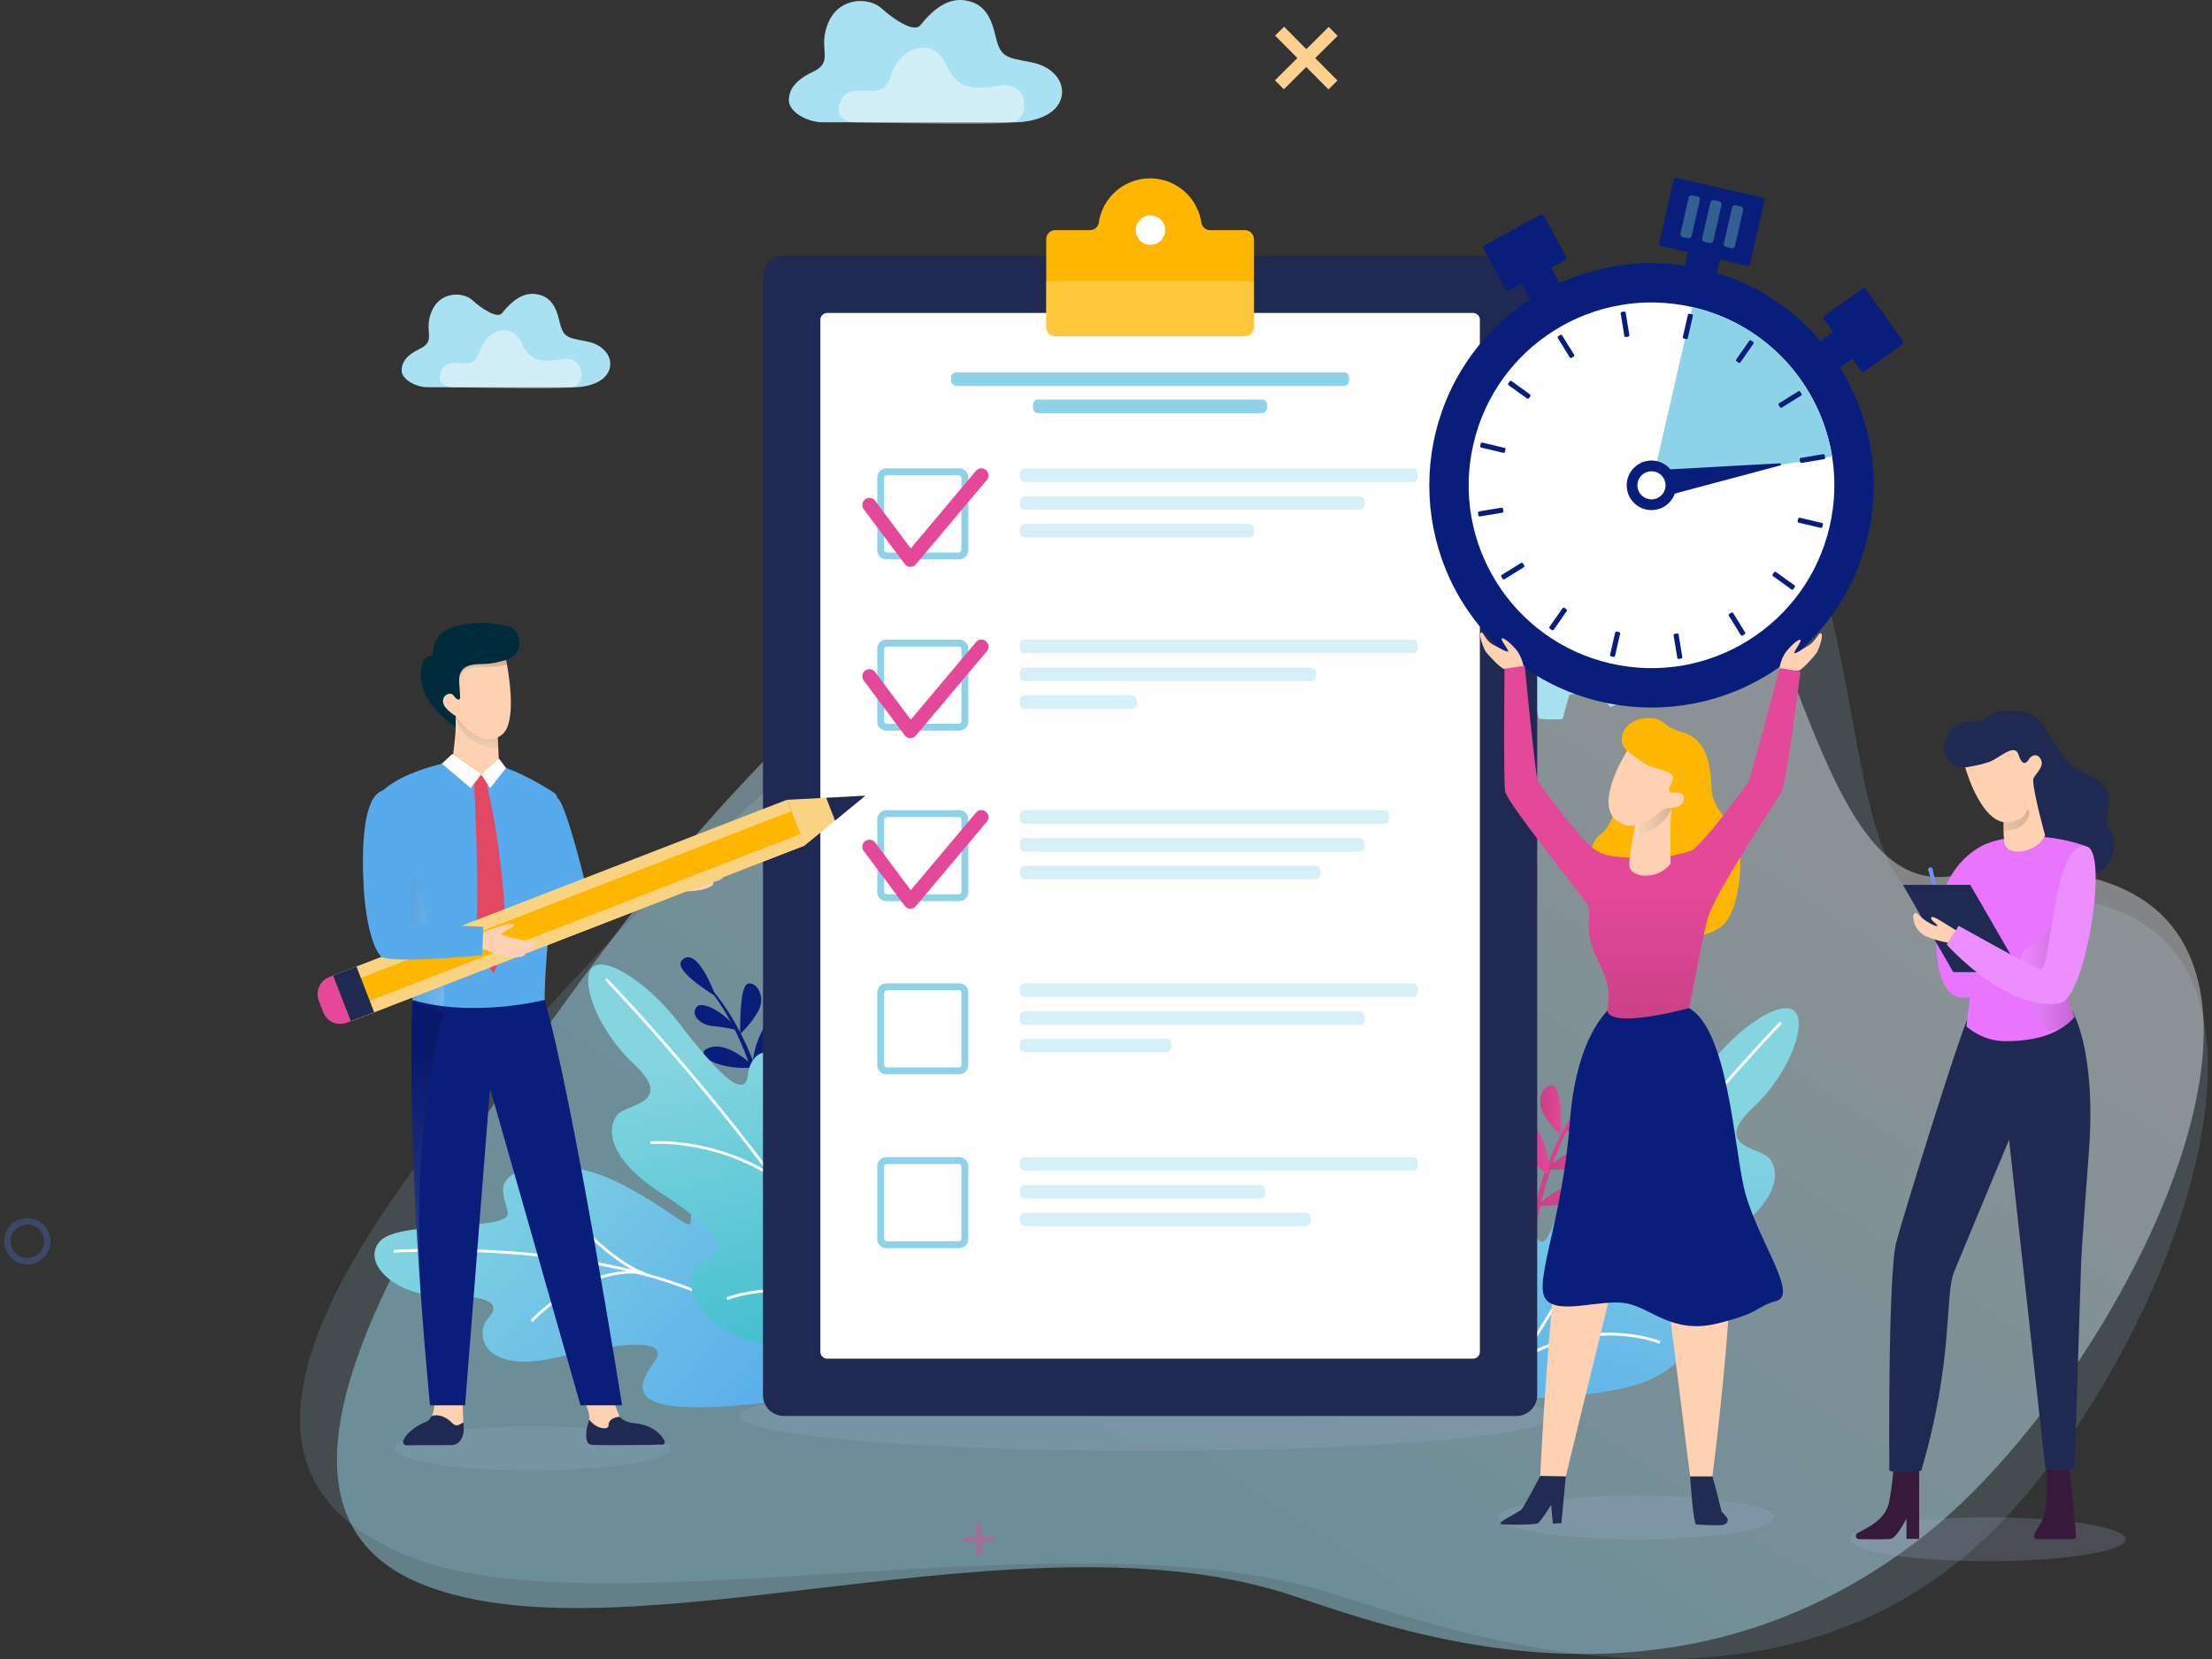
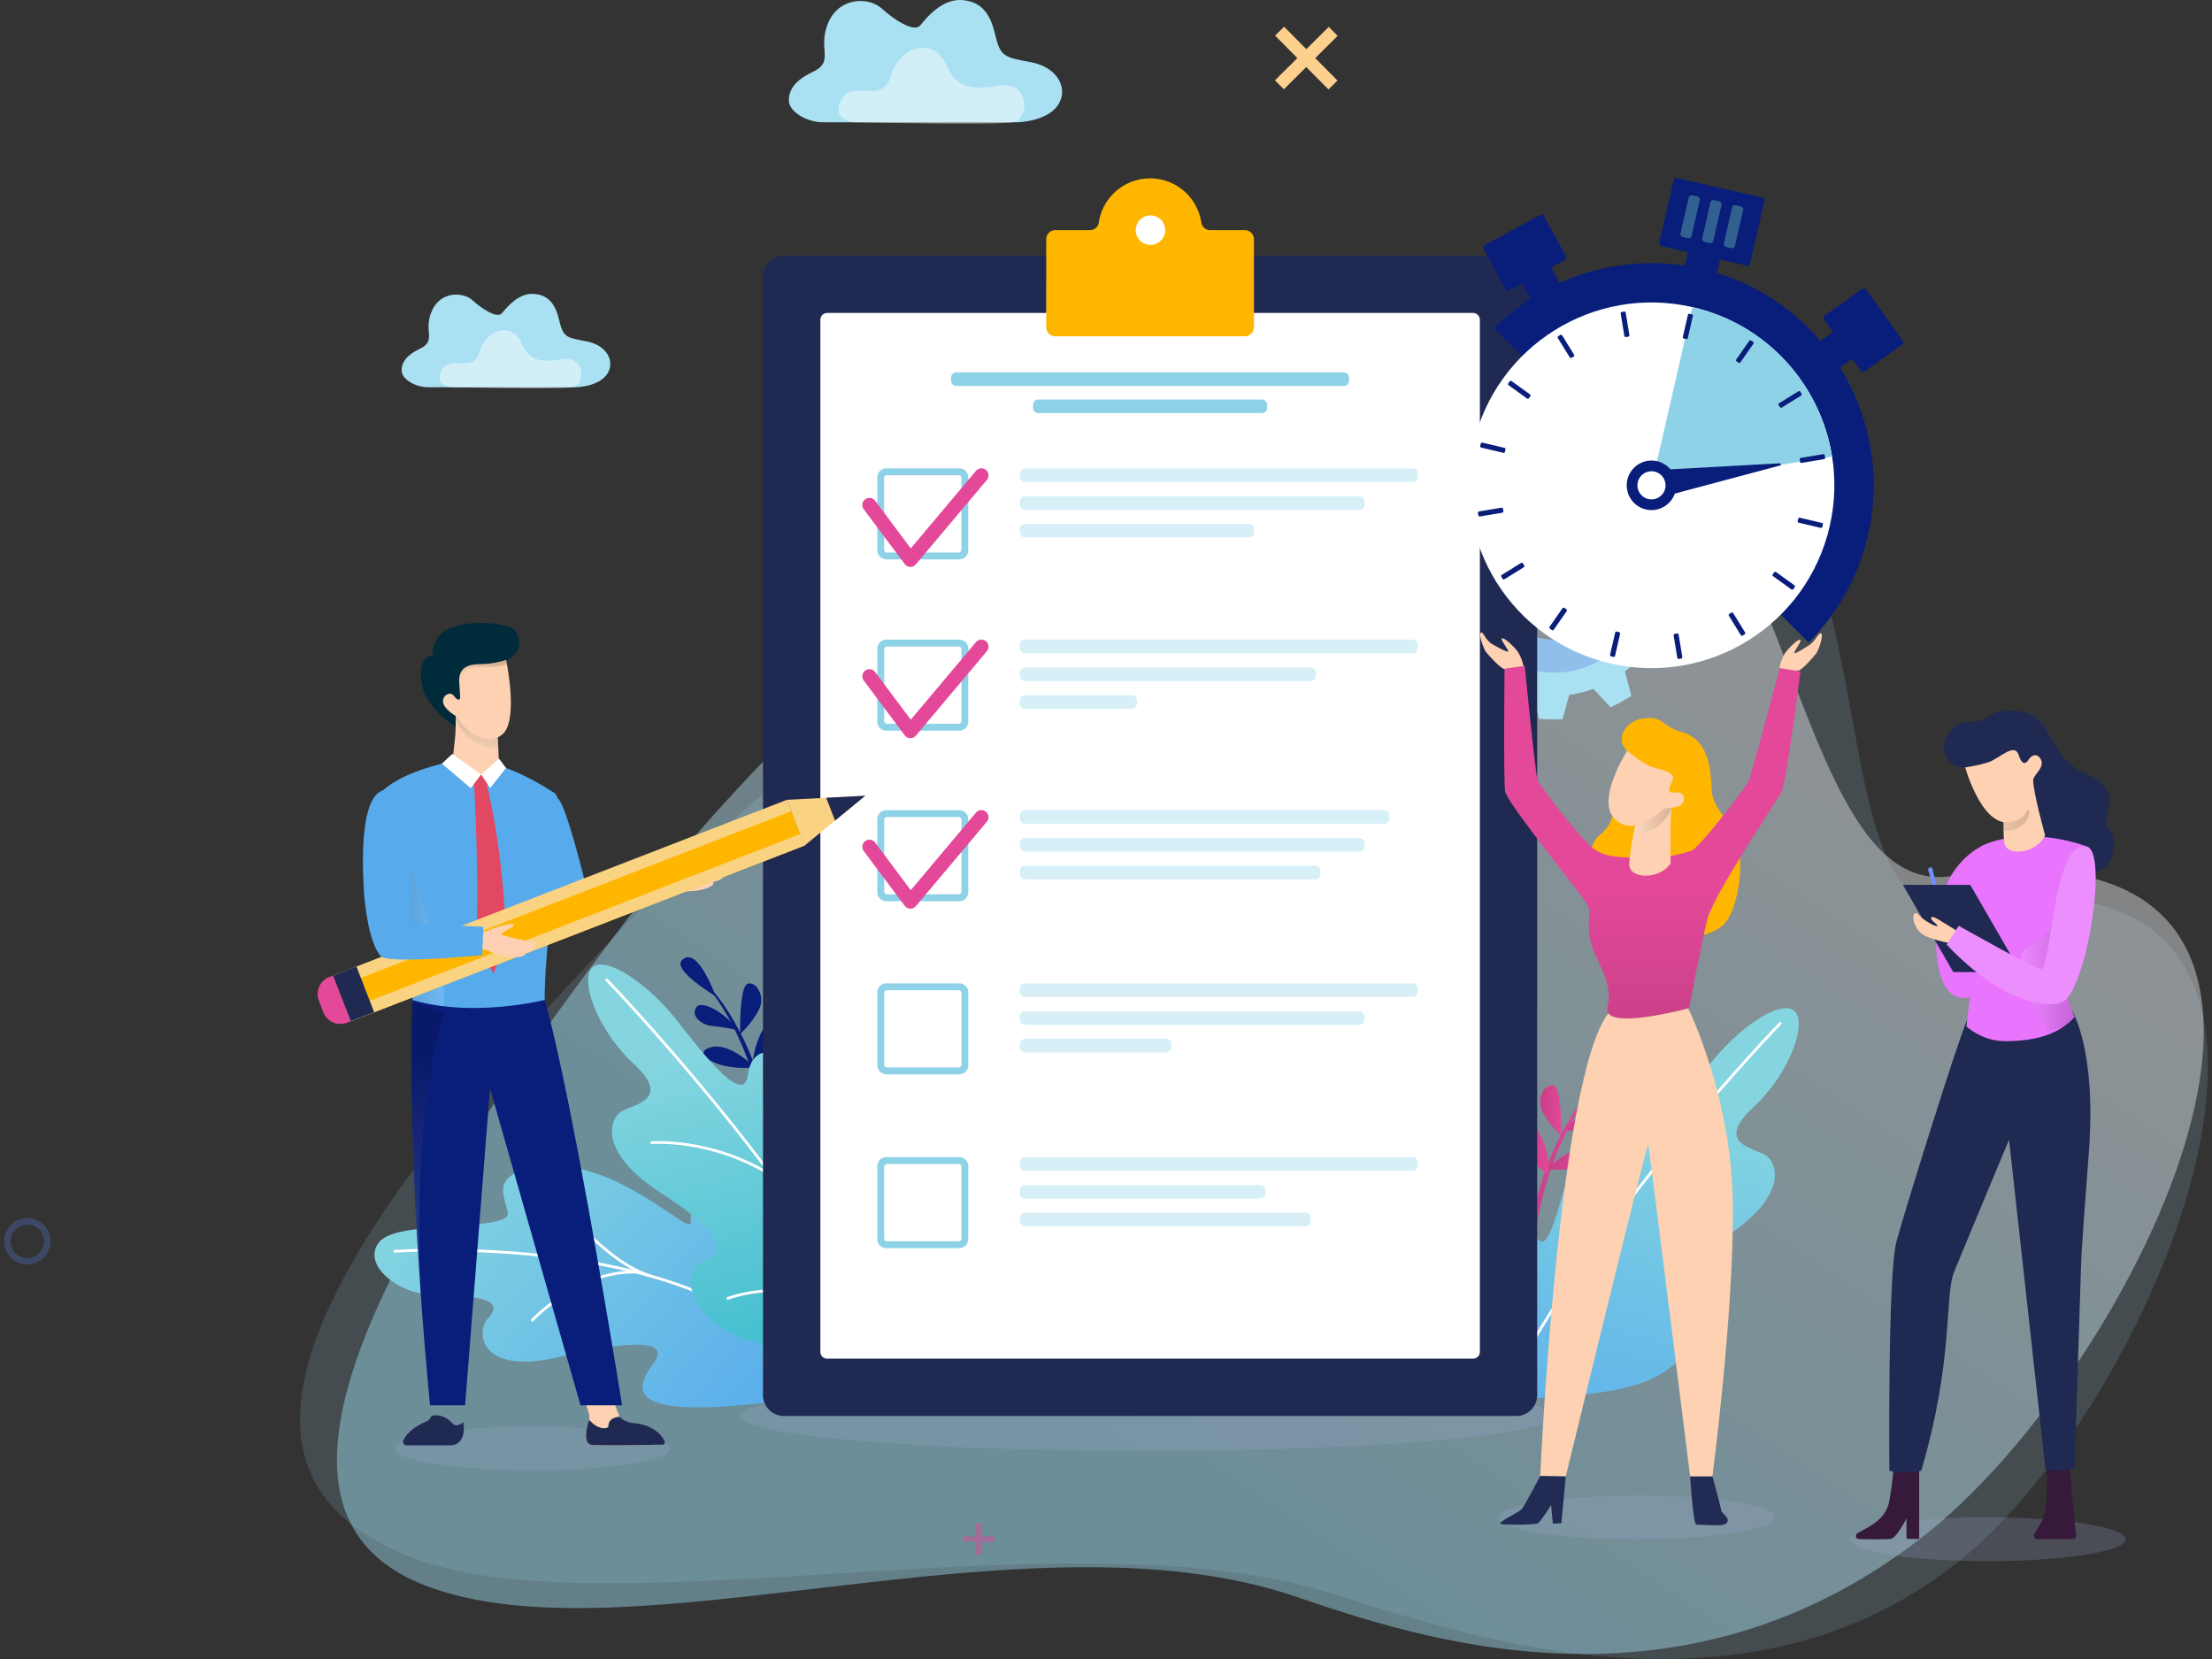
<svg xmlns="http://www.w3.org/2000/svg" width="200" height="150" fill="none">
  <rect width="100%" height="100%" fill="#333333" stroke="none" />
  <g clip-path="url(#clip0_564_3409)">
    <path opacity=".15" d="M59.213 80.902c-28.261 28.784-43.696 51.924-21.556 60.073 17.382 6.4 58.865-4.059 81.983 2.868 10.45 3.129 38.194 13.885 58.483-3.519 18.05-15.483 37.991-65.614-.703-58.47-15.541 2.873-2.891-45.807-32.276-48.228-20.83-1.717-62.162 23.07-85.927 47.276h-.004z" fill="#A9E1F2" />
    <path opacity=".42" d="M189.91 119.99c-4.581 7.516-10.264 14.328-15.642 18.621-22.233 17.736-46.21 9.446-57.2 5.719-24.318-8.237-60.347 6.166-78.703-1.009-11.158-4.369-9.972-16.081.27-33.865 4.427-7.688 10.54-16.51 18.082-26.367 21.936-28.664 59.231-54.836 74.696-54.88 31.373-.09 28.377 53.472 45.01 51.007 30.143-4.466 25.739 20.675 13.487 40.774z" fill="url(#paint0_linear_564_3409)" />
    <path d="M61.648 86.83c-.868.911 3.062 3.244 3.062 3.244s-1.673-4.71-3.062-3.245zm1.337 4.208c.411-.548 2.39.297 3.74 2.107 0 0-1.439-.318-2.328-.38-.89-.062-2.04-.89-1.412-1.727z" fill="#091D7B" />
    <path d="M69.549 104.485c-.934-9.729-5.161-14.73-5.21-14.779l.12-.11c.044.048 4.647 4.988 5.585 14.774l-.495.12v-.005z" fill="#091D7B" />
    <path d="M67.627 88.936c-.81.19-.703 4.563-.703 4.563s1.203-1.137 1.73-2.28c.527-1.141-.239-2.469-1.022-2.283h-.005zm.593 7.56s-2.275-2.377-4.059-1.775c-1.783.602 1.01 2.165 4.06 1.775zm.855 3.315s-3.072-3.01-4.488-1.483c-1.417 1.528 4.488 1.483 4.488 1.483zm.491 1.7s2.93-2.302 2.054-4.373c-.877-2.076-2.656 2.514-2.054 4.373z" fill="#091D7B" />
    <path d="M68.128 96.987s3.067-2.11 2.324-4.236c-.744-2.124-2.806 2.346-2.324 4.236z" fill="#091D7B" />
    <path d="M74.196 119.176c-1.669-4.147-3.909-10.118-7.436-11.269-3.528-1.151-4.37 1.301-4.294 2.452.075 1.151-1.611-.841-5.98-3.143-4.368-2.301-7.896-2.04-9.273-1.456-2.372 1.005-1.761 1.992-1.3 3.833.46 1.841-9.814.629-11.575 2.651-1.762 2.023 1.61 5.011 5.75 4.936 4.138-.076 5.289.69 4.063 1.991-1.227 1.302-.691 5.215 6.36 3.528 7.05-1.686 9.963-1.394 8.662.416-1.301 1.811-2.377 3.878 2.913 4.108 5.289.23 11.65-1.456 12.8 0 1.151 1.456.96-3.957-.69-8.047z" fill="url(#paint1_linear_564_3409)" />
    <path d="M74.77 127.271c-3.487-8.431-13.942-11.791-22.095-13.128-8.857-1.447-16.992-.885-17.076-.881l-.018-.247c.08-.005 8.242-.571 17.13.88 8.219 1.346 18.758 4.736 22.294 13.279l-.23.097h-.004z" fill="#fff" />
    <path d="M48.152 119.525l-.186-.168c.044-.048 4.298-4.661 9.605-4.457l-.01.252c-5.191-.212-9.365 4.329-9.41 4.373zm10.472-4.085c-4.36-1.465-8.48-7.219-8.524-7.277l.203-.146c.04.058 4.117 5.746 8.401 7.184l-.08.239zm10.734 4.993c-3.532-4.586-2.63-8.715-2.62-8.76l.243.058c-.009.04-.88 4.059 2.572 8.551l-.2.151h.005z" fill="#fff" />
    <path d="M66.148 120.566c-4.107-2.147-4.71-5.914-2.235-6.724 1.744-.571 1.655-2.235-4.108-5.949-5.763-3.713-4.718-6.749-3.603-7.405 1.116-.655 4.573-1.066 1.111-4.284-3.461-3.218-4.961-7.839-3.687-8.79 1.275-.957 5.033 1.566 7.666 4.961 2.634 3.395 6.011 7.551 6.326 4.834.314-2.718 2.916-2.97 4.736.509 1.819 3.479 3.08 11.875 4.337 10.463 1.173-1.319 3.138-1.691 3.798 3.298.553 4.174-.496 11.025-.496 11.025s-9.746.213-13.85-1.934l.005-.004z" fill="url(#paint2_linear_564_3409)" />
    <path d="M79.887 122.557C72.052 106.57 54.87 88.79 54.697 88.613l.182-.173c.172.177 17.381 17.988 25.234 34.011l-.226.111v-.005z" fill="#fff" />
    <path d="M69.702 106.38c-5.453-3.4-10.808-2.948-10.861-2.939l-.023-.248c.053-.005 5.493-.465 11.017 2.979l-.133.212v-.004zm8.273 12.517c-6.476-3.687-12.15-1.377-12.208-1.354l-.097-.231c.058-.022 5.843-2.385 12.424 1.368l-.124.217h.005z" fill="#fff" />
    <path d="M70.162 107.013c-1.195-1.642-.287-7.733-.252-7.99l.248.04c-.009.062-.93 6.246.203 7.804l-.203.146h.004z" fill="#fff" />
    <path d="M146.431 96.04c.868.912-3.063 3.244-3.063 3.244s1.673-4.709 3.063-3.244z" fill="url(#paint3_linear_564_3409)" />
    <path d="M145.09 100.249c-.412-.548-2.39.297-3.74 2.107 0 0 1.438-.318 2.328-.38.889-.062 2.04-.89 1.412-1.727z" fill="url(#paint4_linear_564_3409)" />
    <path d="M138.53 113.696c.934-9.729 5.161-14.73 5.21-14.779l-.12-.11c-.044.048-4.647 4.988-5.586 14.774l.496.12v-.005z" fill="url(#paint5_linear_564_3409)" />
    <path d="M140.451 98.147c.81.19.703 4.563.703 4.563s-1.203-1.137-1.73-2.279c-.527-1.142.239-2.47 1.022-2.284h.005z" fill="url(#paint6_linear_564_3409)" />
    <path d="M139.857 105.707s2.275-2.377 4.059-1.775c1.784.602-1.009 2.165-4.059 1.775z" fill="url(#paint7_linear_564_3409)" />
-     <path d="M139.004 109.022s3.072-3.01 4.488-1.483c1.416 1.527-4.488 1.483-4.488 1.483z" fill="url(#paint8_linear_564_3409)" />
    <path d="M138.512 110.717s-2.93-2.301-2.053-4.373c.876-2.076 2.655 2.514 2.053 4.373z" fill="url(#paint9_linear_564_3409)" />
    <path d="M139.951 106.198s-3.068-2.111-2.324-4.236c.744-2.124 2.806 2.346 2.324 4.236z" fill="url(#paint10_linear_564_3409)" />
    <path d="M149.662 124.51c4.108-2.147 4.71-5.914 2.235-6.724-1.743-.571-1.655-2.235 4.108-5.949 5.763-3.713 4.718-6.75 3.603-7.405-1.115-.655-4.572-1.066-1.111-4.284 3.461-3.218 4.962-7.84 3.687-8.79-1.275-.957-5.033 1.566-7.666 4.961-2.634 3.395-6.011 7.551-6.325 4.833-.315-2.717-2.917-2.97-4.736.509s-3.081 11.876-4.338 10.464c-1.173-1.319-3.138-1.691-3.798 3.298-.553 4.173.496 11.025.496 11.025s9.747.213 13.85-1.934l-.005-.004z" fill="url(#paint11_linear_564_3409)" />
    <path d="M135.923 126.501l-.226-.11c7.852-16.023 25.061-33.834 25.234-34.011l.182.172c-.173.177-17.356 17.957-25.19 33.945v.004z" fill="#fff" />
-     <path d="M146.108 110.324l-.132-.213c5.524-3.443 10.963-2.983 11.016-2.979l-.022.248c-.053-.004-5.413-.456-10.862 2.939v.005zm-8.272 12.517l-.124-.217c6.586-3.753 12.367-1.39 12.424-1.368l-.097.23c-.058-.022-5.732-2.332-12.203 1.355z" fill="#fff" />
    <path d="M145.648 110.957l-.204-.146c1.133-1.563.217-7.742.204-7.804l.248-.04c.04.257.943 6.347-.252 7.99h.004z" fill="#fff" />
    <path d="M78.426 96.04c-.748.589 1.94 2.757 1.94 2.757s-.74-3.7-1.94-2.757zm.545 3.289c.368-.368 1.757.478 2.572 1.978 0 0-1.045-.394-1.7-.535-.66-.142-1.43-.886-.867-1.443h-.005z" fill="#091D7B" />
    <path d="M82.424 110.098c.354-7.375-2.267-11.575-2.293-11.615l.102-.07c.03.04 2.934 4.231 2.576 11.649l-.385.036z" fill="#091D7B" />
    <path d="M82.67 98.262c-.623.053-1.022 3.337-1.022 3.337s1.023-.721 1.54-1.518c.519-.797.09-1.872-.517-1.82zm-.375 5.714s-1.443-2.022-2.846-1.766c-1.399.257.518 1.726 2.846 1.766zm.278 2.572s-1.97-2.585-3.195-1.594c-1.222.992 3.195 1.594 3.195 1.594zm.187 1.323s2.438-1.403 2.009-3.049c-.43-1.647-2.258 1.593-2.01 3.049z" fill="#091D7B" />
    <path d="M82.171 104.335s2.523-1.248 2.195-2.917c-.327-1.669-2.354 1.447-2.195 2.917z" fill="#091D7B" />
    <path opacity=".22" d="M103.652 131.184c20.324 0 36.8-1.411 36.8-3.151 0-1.741-16.476-3.152-36.8-3.152-20.324 0-36.8 1.411-36.8 3.152 0 1.74 16.476 3.151 36.8 3.151z" fill="#9FAAD4" />
    <path d="M136.836 42.465l-1.545-1.66c-.664.297-1.297.642-1.886 1.036l.585 2.2a10.65 10.65 0 00-1.625 1.562l-2.169-.664c-.42.58-.792 1.2-1.111 1.842l1.603 1.61a10.33 10.33 0 00-.625 2.16l-2.217.51a12.439 12.439 0 00-.035 2.151l2.191.593c.048.372.119.74.212 1.111.093.367.204.726.327 1.076l-1.659 1.544c.296.664.641 1.297 1.035 1.886l2.2-.584a10.63 10.63 0 001.563 1.624l-.664 2.169c.58.42 1.199.792 1.841 1.11l1.607-1.601c.695.283 1.416.495 2.164.624l.509 2.217c.708.076 1.425.084 2.151.036l.593-2.191a10.566 10.566 0 002.187-.544l1.545 1.66a12.665 12.665 0 001.885-1.037l-.584-2.2a10.396 10.396 0 001.62-1.562l2.173.664c.421-.58.793-1.2 1.111-1.841l-1.602-1.607c.283-.695.496-1.416.624-2.164l2.218-.51c.075-.708.084-1.425.035-2.15l-2.191-.594a9.61 9.61 0 00-.212-1.106c-.093-.372-.204-.73-.332-1.08l1.659-1.545a12.648 12.648 0 00-1.035-1.886l-2.2.585a10.407 10.407 0 00-1.563-1.62l.664-2.174a12.897 12.897 0 00-1.841-1.11l-1.611 1.602a10.329 10.329 0 00-2.16-.624l-.509-2.218a12.446 12.446 0 00-2.151-.035l-.593 2.19c-.372.054-.739.12-1.111.213-.368.093-.726.204-1.08.328l.009.004zm2.301 4.617a5.455 5.455 0 016.609 3.983 5.45 5.45 0 01-3.984 6.604 5.45 5.45 0 01-6.604-3.983 5.455 5.455 0 013.984-6.609l-.005.005z" fill="#A9E1F2" />
    <path opacity=".31" d="M138.42 44.182a8.437 8.437 0 00-6.161 10.225 8.443 8.443 0 0010.224 6.166 8.44 8.44 0 006.166-10.225c-1.12-4.528-5.697-7.285-10.225-6.166h-.004zm.717 2.9a5.454 5.454 0 016.608 3.983 5.45 5.45 0 01-3.983 6.604 5.45 5.45 0 01-6.604-3.983 5.455 5.455 0 013.983-6.609l-.004.005z" fill="#5574D8" />
    <path d="M150.835 26.739l-.726-1.05c-.394.111-.77.253-1.133.426l.146 1.27a5.506 5.506 0 00-1.027.74l-1.155-.55a7.42 7.42 0 00-.77.934l.761 1.023a6.036 6.036 0 00-.522 1.15l-1.275.102c-.097.39-.164.788-.195 1.195l1.169.51a6.155 6.155 0 00.124 1.256l-1.049.726c.111.394.252.775.425 1.134l1.27-.147c.208.372.456.717.739 1.032l-.549 1.15c.288.284.602.54.934.77l1.027-.756a6 6 0 001.151.522l.102 1.275c.389.097.788.164 1.195.195l.509-1.169c.208 0 .42-.009.633-.026.212-.023.42-.054.624-.098l.726 1.05c.394-.111.77-.253 1.133-.426l-.146-1.27a5.837 5.837 0 001.027-.735l1.151.545c.283-.288.54-.602.77-.934l-.757-1.023c.212-.363.389-.748.522-1.15l1.271-.102c.101-.386.163-.784.194-1.196l-1.168-.509c0-.208-.005-.42-.027-.633a6.019 6.019 0 00-.097-.628l1.049-.726a7.094 7.094 0 00-.425-1.133l-1.266.146a5.896 5.896 0 00-.739-1.031l.544-1.151a7.032 7.032 0 00-.934-.77l-1.022.761a5.737 5.737 0 00-1.151-.522l-.106-1.275a7.05 7.05 0 00-1.191-.195l-.509 1.169c-.208 0-.42.004-.633.026a6 6 0 00-.628.098h.004zm.947 3.182a2.632 2.632 0 11-2.363 2.877 2.632 2.632 0 012.363-2.877z" fill="#A9E1F2" />
    <path opacity=".31" d="M151.659 27.74a4.803 4.803 0 10.938 9.56 4.806 4.806 0 004.316-5.25 4.8 4.8 0 00-5.25-4.31h-.004zm.212 2.16a2.633 2.633 0 11.514 5.24 2.633 2.633 0 01-.514-5.24z" fill="#5574D8" />
    <path opacity=".47" d="M89.935 138.926l-1.195-.005v-1.195h-.482v1.195h-1.195v.478h1.195v1.2h.482v-1.195h1.195v-.478z" fill="#E34899" />
    <path d="M120.928 7.281l-2.01-2.027 2.027-2.014-.805-.81-2.027 2.014-2.01-2.027-.814.8 2.014 2.033-2.028 2.013.806.81 2.023-2.013 2.014 2.027.81-.806z" fill="#FDD08D" />
    <path opacity=".31" d="M2.473 114.329a2.1 2.1 0 01-2.098-2.098c0-1.155.943-2.098 2.098-2.098 1.155 0 2.098.943 2.098 2.098a2.103 2.103 0 01-2.098 2.098zm0-3.612a1.513 1.513 0 101.514 1.514c0-.836-.677-1.514-1.514-1.514z" fill="#5574D8" />
    <path d="M137.096 23.11h-66.22a1.89 1.89 0 00-1.89 1.89v101.138a1.89 1.89 0 001.89 1.89h66.22a1.89 1.89 0 001.89-1.89V24.999a1.89 1.89 0 00-1.89-1.89z" fill="#202952" />
    <path d="M133.804 122.226v-93.31a.62.62 0 00-.62-.62h-58.39a.62.62 0 00-.62.62v93.31a.62.62 0 00.62.619h58.39a.62.62 0 00.62-.619z" fill="#fff" />
    <path opacity=".19" d="M113.372 25.606H94.596v4.798h18.776v-4.798z" fill="#fff" />
    <path d="M113.376 21.622v7.967a.812.812 0 01-.814.815H95.41a.812.812 0 01-.814-.815v-7.967c0-.447.363-.81.814-.81h3.138a.823.823 0 00.806-.713 4.681 4.681 0 014.63-3.97 4.681 4.681 0 014.63 3.97.825.825 0 00.805.713h3.138c.452 0 .815.363.815.81h.004z" fill="#FFB600" />
    <path d="M103.984 22.14a1.333 1.333 0 10-.001-2.665 1.333 1.333 0 00.001 2.665z" fill="#fff" />
    <path opacity=".22" d="M35.656 130.954c0 1.093 5.586 1.983 12.473 1.983 6.888 0 12.473-.89 12.473-1.983s-5.585-1.983-12.473-1.983c-6.887 0-12.473.89-12.473 1.983zm99.847 6.241c0 1.093 5.586 1.983 12.473 1.983 6.887 0 12.473-.89 12.473-1.983s-5.586-1.983-12.473-1.983c-6.887 0-12.473.89-12.473 1.983z" fill="#9FAAD4" />
    <path d="M53.349 130.609c.323.124 4.461.053 6.183.017a.392.392 0 00.261-.677c-.425-.411-1.186-.885-2.483-1.009-.562-.053-.907-.239-1.111-.54-.283-.42-.907-2.071-.85-2.917.013-.181-.376-.438-.358-.637.146-1.766-2.506.265-2.506.265s.208.452.195.81c-.018.518.74 1.833.593 2.435a3.516 3.516 0 01-.07.252c-.328 1.009-.262 1.841.145 1.996v.005z" fill="#FDD1B1" />
    <path d="M53.348 130.609c.35.133 5.174.04 6.56.009.177 0 .248-.191.168-.35-.275-.558-1.063-1.434-2.722-1.589-.562-.053-1.098-.274-1.302-.58-.58.036-1.044.292-1.035.823.008.315-.979.399-1.749-.566a3.516 3.516 0 01-.07.252c-.328 1.009-.262 1.841.146 1.996l.004.005z" fill="#202952" />
-     <path d="M37.241 129.29c-.566.465-.235 1.385.5 1.385h3.032c.54 0 1.288-.429 1.146-1.814a4.627 4.627 0 01-.022-.266 21.271 21.271 0 01-.035-2.12c.018-.775.057-1.368.057-1.368l-2.31-1.39-.46-.279.035.262c.067.513.195 1.704.146 2.775-.03.721-.146 1.39-.411 1.762a.79.79 0 01-.31.261c-.602.252-1.045.526-1.368.792z" fill="#FDD1B1" />
    <path d="M36.47 130.255a.3.3 0 00.275.42h4.028c.54 0 1.288-.429 1.146-1.814a4.627 4.627 0 01-.022-.266c-.411.266-.65.421-1 .08-.265-.257-.859-.815-1.713-.691-.248.036-.305.315-.403.403a.57.57 0 01-.177.111c-1.425.597-1.947 1.314-2.138 1.757h.005z" fill="#202952" />
    <path d="M38.011 116.547v.026c.226 3.214.51 6.71.868 10.486h3.173l2.253-28.655 8.18 28.655h3.762s-4.47-27.983-7.006-36.653c-2.537-8.672-11.92-.558-11.92-.558s-.018.257-.036.77c-.097 2.532-.305 11.273.726 25.929z" fill="#091D7B" />
    <path style="mix-blend-mode:multiply" opacity=".15" d="M38.01 116.547c-.69-17.29 2.152-24.973 2.152-24.973l-2.881-.956c-.098 2.532-.306 11.273.725 25.929h.005z" fill="url(#paint12_linear_564_3409)" />
    <path d="M59.394 79.225l-.026.243-.129 1.182s.208-.062.5-.11c.32-.058.74-.107 1.111-.071.04 0 .084.013.124.017.73.129 2.178.208 3.192-.287.517-.253.3-.447.3-.447 1.156-.253 1.04-.709.793-.718-.23-.008-.801.045-.872.05.491-.08.952-.302.943-.483-.01-.168-.24-.208-.7-.12-.5.098-1.965.186-2.567.124-.597-.066-.345-.23-.07-.589.274-.358.699-.89.455-1.044-.243-.155-1.133.89-1.47 1.12-.128.088-.393.279-.672.478l-.907.65-.005.005z" fill="#FDD1B1" />
    <path d="M49.064 75.467c-.518 1.447-.934 2.9-.934 2.9s1.633 4.28 2.881 5.27c.062.05.124.094.182.125.925.495 8.812-2.492 8.812-2.492l-.575-2.501-6.188 1.372a.256.256 0 01-.31-.195c-.279-1.23-1.757-6.993-2.425-7.683-.394-.412-.868 1.593-1.448 3.204h.005z" fill="#57ABEC" />
    <path style="mix-blend-mode:multiply" opacity=".15" d="M49.064 75.467c-.518 1.448-.934 2.9-.934 2.9s1.633 4.28 2.881 5.27c-1.549-2.934-1.783-8.214-1.783-8.214s-.058.018-.164.044z" fill="url(#paint13_linear_564_3409)" />
    <path d="M34.409 77.454c.185.784.447 1.642.81 2.568 1.974 5.05 2.08 10.397 2.08 10.397.89.26 1.806.438 2.709.553 4.718.589 9.237-.562 9.237-.562 0-6.905 2.289-17.798.881-18.714-1.412-.916-4.196-2.572-6.626-2.784l-2.603-.08c-5.572 1.19-6.63 3.059-6.63 3.059s-.682 2.058.142 5.563z" fill="#57ABEC" />
    <path d="M38.1 61.644c.323 2.496 3.492 4.364 3.492 4.364s.381-1.797 1.151-3.457c.598-1.283 1.425-2.483 2.497-2.713 2.452-.527 1.841-2.735.947-3.125-.013-.004-2.846-.987-5.617.142-1.554.633-1.474 2.448-1.474 2.448s-1.323-.151-1 2.345l.004-.004z" fill="#002B3B" />
    <path d="M40.893 68.828s1.403 1.217 2.615 1.186c1.218-.027 1.616-.74 1.616-.74l-.07-1.597-.063-1.47-3.775-2.213-.01-.009v.846c0 .522-.008 1.15-.026 1.452-.04.637-.279 2.54-.279 2.54l-.008.005z" fill="#FDD1B1" />
    <path d="M44.28 70.678s-.461.686-.771.739c-.31.053-.974-.74-.974-.74l.974-.659.77.66z" fill="#E34862" />
    <path d="M43.004 85.245l1.624 2.801 1.125-2.908s-.062-7.316-1.789-14.416l-.398.053-.704.098s.54 9.48.146 14.372h-.004z" fill="#E34862" />
    <path d="M43.508 70.018l-.947 1.244-2.607-2.217.938-.877 2.616 1.85zm1.612-1.425l-1.611 1.425.805 1.244 1.439-1.824-.633-.845z" fill="#fff" />
    <path style="mix-blend-mode:multiply" opacity=".15" d="M34.408 77.454c.186.784.447 1.643.81 2.568 1.974 5.05 2.08 10.397 2.08 10.397.89.261 1.806.438 2.71.553.061-.124.106-.256.132-.407.394-2.328-3.536-14.226-3.536-14.226s-1.24.606-2.196 1.115z" fill="url(#paint14_linear_564_3409)" />
    <path style="mix-blend-mode:multiply" opacity=".15" d="M41.158 64.68c.014.053.023.107.04.16.558 2.164 2.58 2.766 3.851 2.846l-.062-1.47-3.775-2.213s-.01.013-.01.018c-.083.16-.101.376-.04.66h-.004z" fill="url(#paint15_linear_564_3409)" />
    <path d="M40.06 63.49c.076.624 1.138 1.244 1.138 1.244.824 1.221 2.691 2.916 4.214 1.673 1.262-1.036.668-5.002.43-6.312l-.08-.425s-1.098.376-2.275.376c-1.178 0-2.019.314-1.966 1.598v.097c.098 1.364.133 1.5-.053 1.514-.181.018-.39-.288-.46-.376-.305-.38-1.027-.018-.947.606v.005z" fill="#FDD1B1" />
    <path style="mix-blend-mode:multiply" opacity=".15" d="M41.517 61.644c.008-.212.283-1.182 1.336-1.306.886-.102 1.594.071 2.988-.243-.049-.266-.08-.425-.08-.425s-1.097.376-2.275.376c-1.177 0-2.018.314-1.965 1.598h-.004z" fill="url(#paint16_linear_564_3409)" />
    <path d="M71.162 72.31l-41.057 15.9 1.6 4.132 41.057-15.9-1.6-4.131z" fill="#FAD382" />
    <path d="M71.56 73.34l-41.057 15.9 1.2 3.1 41.057-15.9-1.2-3.1z" fill="#FFB600" />
    <path d="M72.364 75.409l-41.056 15.9.4 1.032 41.055-15.9-.4-1.032z" fill="#FAD382" />
    <path d="M32.229 87.388l-2.122.822 1.6 4.132 2.122-.822-1.6-4.132z" fill="#202952" />
    <path d="M29.225 91.521l-.398-1.036a1.659 1.659 0 01.947-2.146l.332-.129 1.598 4.13-.332.128a1.659 1.659 0 01-2.147-.947z" fill="#E34899" />
    <path d="M72.757 76.445l-1.598-4.13 7.082-.371-5.484 4.501z" fill="#FAD382" />
    <path d="M75.501 74.197l-.8-2.067 3.54-.186-2.74 2.253z" fill="#202952" />
    <path d="M43.12 84.501l-.085.208-.398 1.01s.199 0 .469.021c.292.023.677.08.996.204.035.013.07.031.102.044.615.288 1.872.704 2.886.51.513-.098.371-.32.371-.32.801-.137 1.014-.548.793-.615-.204-.062-.642.018-.704.005.451.049.916-.04.952-.2.035-.15-.164-.238-.59-.27-.464-.035-1.77-.34-2.292-.504-.518-.164-.212-.19.106-.43.332-.247.89-.376.708-.57-.177-.195-1.3.163-1.65.287-.138.05-.417.15-.709.261l-.96.359h.004z" fill="#FDD1B1" />
    <path d="M34.32 71.612c-1.262.752-1.705 4.09-1.421 8.839.088 1.5.46 4.559 1.398 5.843a.927.927 0 00.146.168c.762.721 9.158-.097 9.158-.097l.102-2.568-6.334-.292a.261.261 0 01-.248-.27c.049-1.257.146-6.608.075-7.564-.212-2.824-1.155-5.086-2.877-4.06z" fill="#57ABEC" />
    <path d="M121.512 33.67H86.456a.46.46 0 00-.46.46v.306c0 .254.206.46.46.46h35.056a.46.46 0 00.46-.46v-.306a.46.46 0 00-.46-.46zM86.73 42.346h-6.59a.819.819 0 00-.82.819v6.59a.82.82 0 00.82.819h6.59a.819.819 0 00.819-.819v-6.59a.819.819 0 00-.82-.82z" fill="#8ED2E8" />
    <path d="M86.925 43.222v6.48c0 .138-.11.253-.252.253h-6.48a.252.252 0 01-.253-.253v-6.48c0-.137.11-.252.252-.252h6.48c.138 0 .253.11.253.252z" fill="#fff" />
    <path d="M82.322 51.26h-.018a.65.65 0 01-.496-.257l-3.71-4.957a.642.642 0 011.028-.77l3.222 4.307 5.896-7.011a.644.644 0 01.903-.08c.27.23.305.633.08.903l-6.419 7.63a.642.642 0 01-.49.23l.004.005z" fill="#E34899" />
    <path opacity=".35" d="M127.726 42.346H92.67a.46.46 0 00-.46.46v.305c0 .255.206.46.46.46h35.056a.46.46 0 00.46-.46v-.305a.46.46 0 00-.46-.46zm-4.811 2.527H92.67a.46.46 0 00-.46.46v.306c0 .254.206.46.46.46h30.245a.46.46 0 00.46-.46v-.306a.46.46 0 00-.46-.46zm-10.004 2.497h-20.24a.46.46 0 00-.461.46v.305c0 .255.206.46.46.46h20.241a.46.46 0 00.461-.46v-.305a.46.46 0 00-.461-.46z" fill="#8ED2E8" />
    <path d="M114.107 36.122H93.866a.46.46 0 00-.46.46v.306c0 .254.205.46.46.46h20.241a.46.46 0 00.46-.46v-.305a.46.46 0 00-.46-.46zM86.73 57.833h-6.59a.819.819 0 00-.82.819v6.59c0 .453.367.82.82.82h6.59a.819.819 0 00.819-.82v-6.59a.819.819 0 00-.82-.819z" fill="#8ED2E8" />
    <path d="M86.93 58.71v6.48a.252.252 0 01-.253.252h-6.48a.252.252 0 01-.252-.252v-6.48c0-.138.11-.253.252-.253h6.48c.138 0 .253.11.253.253z" fill="#fff" />
    <path d="M82.322 66.748h-.018a.65.65 0 01-.496-.257l-3.71-4.958a.642.642 0 011.028-.77l3.222 4.307 5.896-7.011a.644.644 0 01.903-.08c.27.23.305.633.08.903l-6.419 7.63a.642.642 0 01-.49.231l.004.005z" fill="#E34899" />
    <path opacity=".35" d="M127.726 57.833H92.67a.46.46 0 00-.46.46v.306c0 .254.206.46.46.46h35.056a.46.46 0 00.46-.46v-.306a.46.46 0 00-.46-.46zm-9.211 2.527H92.67a.46.46 0 00-.46.46v.306c0 .254.206.46.46.46h25.845a.46.46 0 00.46-.46v-.305a.46.46 0 00-.46-.46zm-16.182 2.497H92.67a.46.46 0 00-.46.46v.306c0 .254.206.46.46.46h9.663a.46.46 0 00.46-.46v-.306a.46.46 0 00-.46-.46zm22.817 10.397H92.67a.46.46 0 00-.46.46v.306c0 .254.206.46.46.46h32.48a.46.46 0 00.46-.46v-.306a.46.46 0 00-.46-.46zm-2.235 2.527H92.67a.46.46 0 00-.46.46v.306c0 .254.206.46.46.46h30.245a.46.46 0 00.46-.46v-.305a.46.46 0 00-.46-.46zm-3.988 2.497H92.67a.46.46 0 00-.46.46v.306c0 .254.206.46.46.46h26.257a.46.46 0 00.46-.46v-.306a.46.46 0 00-.46-.46z" fill="#8ED2E8" />
    <path d="M86.73 73.254h-6.59a.819.819 0 00-.82.819v6.59c0 .453.367.82.82.82h6.59a.819.819 0 00.819-.82v-6.59a.819.819 0 00-.82-.82z" fill="#8ED2E8" />
    <path d="M86.93 74.126v6.48a.252.252 0 01-.253.252h-6.48a.252.252 0 01-.252-.252v-6.48c0-.137.11-.252.252-.252h6.48c.138 0 .253.11.253.252z" fill="#fff" />
    <path d="M82.322 82.164h-.018a.65.65 0 01-.496-.257l-3.71-4.957a.642.642 0 011.028-.77l3.222 4.306 5.896-7.01a.644.644 0 01.903-.08c.27.23.305.633.08.903l-6.419 7.63a.642.642 0 01-.49.23l.004.005z" fill="#E34899" />
    <path opacity=".35" d="M127.726 88.91H92.67a.46.46 0 00-.46.46v.305c0 .254.206.46.46.46h35.056a.46.46 0 00.46-.46v-.305a.46.46 0 00-.46-.46zm-4.811 2.527H92.67a.46.46 0 00-.46.46v.305c0 .255.206.46.46.46h30.245a.46.46 0 00.46-.46v-.305a.46.46 0 00-.46-.46zm-17.471 2.492H92.67a.46.46 0 00-.46.46v.305c0 .255.206.46.46.46h12.774a.46.46 0 00.461-.46v-.305a.46.46 0 00-.461-.46z" fill="#8ED2E8" />
    <path d="M86.73 88.91h-6.59a.819.819 0 00-.819.818v6.59c0 .453.367.82.82.82h6.59a.819.819 0 00.819-.82v-6.59a.819.819 0 00-.82-.819z" fill="#8ED2E8" />
    <path d="M86.93 89.781v6.48a.253.253 0 01-.253.253h-6.48a.252.252 0 01-.252-.253v-6.48c0-.137.11-.252.252-.252h6.48c.138 0 .253.11.253.252z" fill="#fff" />
    <path opacity=".35" d="M127.726 104.623H92.67a.46.46 0 00-.46.46v.305a.46.46 0 00.46.461h35.056a.46.46 0 00.46-.461v-.305a.46.46 0 00-.46-.46zm-13.774 2.527H92.67a.46.46 0 00-.46.46v.306c0 .254.206.46.46.46h21.282a.46.46 0 00.46-.46v-.306a.46.46 0 00-.46-.46zm4.094 2.496H92.67a.46.46 0 00-.46.461v.305c0 .254.206.46.46.46h25.376a.46.46 0 00.46-.46v-.305a.46.46 0 00-.46-.461z" fill="#8ED2E8" />
    <path d="M86.73 104.623h-6.59a.818.818 0 00-.819.818v6.591a.82.82 0 00.82.819h6.59a.82.82 0 00.819-.819v-6.591a.818.818 0 00-.82-.818z" fill="#8ED2E8" />
    <path d="M86.926 105.499v6.48c0 .137-.11.252-.252.252h-6.48a.252.252 0 01-.253-.252v-6.48c0-.137.11-.252.252-.252h6.48c.138 0 .253.11.253.252z" fill="#fff" />
-     <path opacity=".24" d="M113.376 25.407v4.182a.812.812 0 01-.814.815H95.41a.812.812 0 01-.814-.815v-4.182h18.78z" fill="#fff" />
    <path opacity=".22" d="M167.252 139.173c0 1.094 5.586 1.983 12.473 1.983 6.887 0 12.473-.889 12.473-1.983 0-1.093-5.586-1.983-12.473-1.983-6.887 0-12.473.89-12.473 1.983z" fill="#9FAAD4" />
    <path d="M174.339 78.627l.704 2.554h.318l-.637-2.629-.385.075z" fill="#728EFC" />
    <path d="M179.725 76.242s-4.793 1.557-4.678 8.737c.111 7.175 3.691 4.913 3.691 4.913l.992-13.65h-.005z" fill="#E974FE" />
    <path d="M176.197 66.291c-.973 1.412-.168 3.17 1.488 3.085 1.403-.07 4.829.841 4.939 2.324.111 1.483 2.501 5.856 5.263 7.011 2.762 1.156 3.962-2.226 2.846-3.669-1.115-1.443 1.7-3.435-2.023-5.015-3.576-1.518-3.027-5.32-6.015-5.705-2.97-.38-2.762.92-4.245.92-1.482 0-1.881.505-2.257 1.045l.004.004z" fill="#202952" />
    <path d="M173.524 132.317v6.821h-1.146v-1.859s-.877 1.775-1.425 1.859c-.35.053-1.736.04-2.873.022-.292-.004-.39-.389-.137-.535 1.04-.593 2.554-1.187 2.886-2.926.287-1.505.42-3.475.42-3.475l2.275.098v-.005zm13.527-.168l.659 6.697a.285.285 0 01-.283.314h-3.231a.284.284 0 01-.283-.323c.048-.394.739-1.12.925-1.868.411-1.647.159-5.055.159-5.055l2.049.239.005-.004z" fill="#37193B" />
    <path d="M187.329 91.362s2.253 3.443 1.532 12.897c-.722 9.455-.695 9.937-.695 9.937l-.589 18.59s-1.682.403-2.642 0l-3.285-29.739s-4.085 9.786-4.97 11.95c-.881 2.165 0 7.888-2.966 17.971 0 0-1.761.42-2.886 0 0 0-.159-17.762.642-20.71.801-2.948 5.573-18.28 6.392-20.029.818-1.753 9.467-.867 9.467-.867z" fill="#202952" />
    <path d="M187.578 91.95c-.35.394-.739.721-1.164.992-1.527.969-3.457 1.199-5.108 1.199-2.107 0-3.51-1.337-3.51-1.337s.65-5.183.704-6.573c.053-1.39-1.55-3.195-1.39-4.275.451-3.019 2.616-5.715 2.616-5.715 4.329-1.549 8.905.28 8.905.28s-1.146 1.141-1.31 2.925c-.204 2.235-.509 5.05-.867 6.356-.642 2.35 1.119 6.144 1.119 6.144l.005.004z" fill="#E974FE" />
    <path style="mix-blend-mode:multiply" opacity=".15" d="M187.577 91.95c-.35.394-.739.721-1.164.992l-1.292.274s-4.006-6.449-1.709-7.622 3.39-3.789 3.846-6.144h.062c-.203 2.236-.509 5.05-.867 6.356-.642 2.35 1.12 6.144 1.12 6.144h.004z" fill="url(#paint17_linear_564_3409)" />
    <path d="M182.7 87.896h-6.091l-4.554-7.888h6.09l4.555 7.888z" fill="#202952" />
    <path d="M177.047 84.235s-.996-.624-1.487-.92c-.385-.235-.912-.558-.952-.32-.04.24.616.594.558.718-.058.124-1.076-.363-1.739-1.027-.664-.668-.673 1.381.77 1.992a9.474 9.474 0 002.899.677l-.049-1.115v-.005z" fill="#FDD1B1" />
    <path d="M188.631 76.525c-3.107-.491-3.085 11.172-4.13 11.11-.491-.031-7.405-3.93-7.405-3.93l-1.084 1.699s2.111 2.359 4.753 3.913c2.121 1.248 4.714 1.863 5.799 1.235 2.111-1.222 4.107-13.708 2.067-14.027z" fill="#ED8EFE" />
    <path d="M184.913 75.516c-.708 1.637-3.537 2.031-3.701.632-.079-.69-.075-1.69-.048-2.522.026-.86.075-1.54.075-1.54s2.527-2.847 2.581-1.563c.053 1.283 1.088 4.997 1.088 4.997l.005-.004z" fill="#FDD1B1" />
    <path d="M177.685 69.376s1.416 5.148 3.868 4.98c2.457-.168 2.209-3.373 2.271-3.838.062-.464 1.053-1.128.721-1.814-.332-.69-.898-.385-1.084-.08-.186.305-.58.779-.947-.372-.368-1.15-1.749.337-2.714.66-.965.323-2.111.469-2.111.469l-.004-.005z" fill="#FDD1B1" />
    <path d="M174.75 78.627a.208.208 0 11-.416 0 .208.208 0 01.416 0z" fill="#728EFC" />
    <path style="mix-blend-mode:multiply" opacity=".15" d="M181.15 74.334s1.603.128 2.036-.899c.434-1.026.793 1.674-2.036 1.674v-.775z" fill="url(#paint18_linear_564_3409)" />
    <path d="M74.403 11.057H91.95s3.337-.027 3.992-2.16c.408-1.337-.597-2.877-2.744-3.276-2.421-.451-2.749-.473-3.244-2.589C89.457.916 88.505.208 87.2.027c-1.443-.2-2.745.703-3.988 2.257-.598.748-2.599-.695-3.488-1.514-1.12-1.031-3.736-1.067-4.772 1.147-1.164 2.496.633 3.603-1.513 4.612-1.514.712-2.143 1.593-2.112 2.59.031.995 1.642 1.938 3.072 1.938h.004z" fill="#A9E1F2" />
    <path opacity=".48" d="M77.112 11.057s-2.036-.27-1.013-2.076c1.053-1.863 3.67.549 4.448-2.111.806-2.745 3.877-3.532 4.953-1.102.885 2 1.996 2.456 4.816 1.978s2.815 3.04 1.252 3.31c-1.558.27-14.46 0-14.46 0h.004z" fill="#fff" />
    <path d="M38.67 35.011h13.395s2.55-.022 3.045-1.65c.314-1.023-.456-2.196-2.094-2.501-1.85-.345-2.098-.363-2.478-1.979-.381-1.615-1.107-2.155-2.103-2.293-1.102-.15-2.093.536-3.045 1.722-.456.571-1.983-.53-2.665-1.155-.854-.788-2.855-.814-3.642.876-.89 1.908.482 2.75-1.156 3.524-1.155.544-1.633 1.217-1.61 1.974.021.761 1.252 1.482 2.345 1.482h.009z" fill="#A9E1F2" />
    <path opacity=".48" d="M40.738 35.011s-1.553-.208-.774-1.584c.805-1.42 2.802.42 3.395-1.611.615-2.094 2.96-2.696 3.78-.841.677 1.527 1.522 1.877 3.678 1.51 2.155-.368 2.147 2.323.956 2.526-1.19.204-11.04 0-11.04 0h.005z" fill="#fff" />
    <path d="M156.213 20.443l-2.908-.666-2.051 8.953 2.908.666 2.051-8.953zm14.487 9.663l-1.744-2.42-7.452 5.368 1.744 2.42 7.452-5.368zm-30.598.072l2.624-1.42-4.374-8.077-2.624 1.421 4.374 8.076z" fill="#091D7B" />
-     <path d="M163.528 58.09c7.846-7.846 7.846-20.567 0-28.413s-20.567-7.846-28.413 0c-7.845 7.846-7.845 20.567 0 28.413 7.846 7.845 20.567 7.845 28.413 0z" fill="#091D7B" />
+     <path d="M163.528 58.09c7.846-7.846 7.846-20.567 0-28.413s-20.567-7.846-28.413 0z" fill="#091D7B" />
    <path d="M165.437 47.569c-2.037 8.9-10.902 14.46-19.803 12.424-8.901-2.036-14.461-10.902-12.425-19.803 2.036-8.901 10.902-14.46 19.803-12.424 6.777 1.549 11.615 7.06 12.641 13.526.324 2.027.27 4.152-.216 6.277z" fill="#fff" />
    <path d="M165.65 41.292l-16.329 2.59 3.692-16.116c6.776 1.549 11.614 7.06 12.641 13.526h-.004z" fill="#8ED2E8" />
    <path d="M151.503 44.382a2.242 2.242 0 01-2.683 1.681 2.242 2.242 0 01-1.682-2.682 2.242 2.242 0 012.683-1.682 2.241 2.241 0 011.682 2.683zm7.857-26.512l-7.758-1.777a.23.23 0 00-.275.173l-1.307 5.704a.23.23 0 00.173.276l7.758 1.776a.23.23 0 00.275-.173l1.307-5.703a.23.23 0 00-.173-.276zm12.69 12.952l-3.349-4.663a.231.231 0 00-.322-.053l-3.404 2.446a.23.23 0 00-.053.321l3.35 4.663a.23.23 0 00.321.052l3.404-2.445a.23.23 0 00.053-.321zm-35.594-4.569l5.044-2.74a.23.23 0 00.092-.313l-2.001-3.683a.23.23 0 00-.312-.092l-5.044 2.74a.23.23 0 00-.093.313l2.002 3.683c.06.112.2.153.312.092zm16.514 2.165l-.208-.047a.124.124 0 00-.148.093l-.458 1.997a.124.124 0 00.094.149l.207.047a.124.124 0 00.148-.093l.458-1.997a.125.125 0 00-.093-.149zm-6.58 28.736l-.207-.048a.124.124 0 00-.148.093l-.458 1.998a.125.125 0 00.093.148l.208.048a.124.124 0 00.148-.093l.458-1.998a.125.125 0 00-.094-.148zm12.114-26.244l-.174-.122a.123.123 0 00-.172.03l-1.174 1.68a.124.124 0 00.03.173l.175.122c.056.04.133.026.172-.03l1.174-1.68a.124.124 0 00-.031-.173zm-16.88 24.174l-.174-.122a.123.123 0 00-.172.031l-1.174 1.68a.123.123 0 00.031.172l.174.122c.056.04.133.026.172-.03l1.174-1.68a.124.124 0 00-.031-.173zM162.885 35.6l-.112-.181a.123.123 0 00-.17-.04l-1.743 1.079a.124.124 0 00-.04.17l.112.181a.124.124 0 00.171.04l1.742-1.079a.124.124 0 00.04-.17zM137.81 51.121l-.112-.18a.124.124 0 00-.171-.04l-1.742 1.078a.124.124 0 00-.04.171l.112.18a.124.124 0 00.171.04l1.742-1.078a.124.124 0 00.04-.17zm27.212-9.747l-.035-.21a.123.123 0 00-.142-.101l-2.022.336a.124.124 0 00-.102.143l.035.21a.124.124 0 00.143.101l2.021-.336a.124.124 0 00.102-.143zm-29.091 4.842l-.035-.21a.124.124 0 00-.142-.102l-2.022.337a.125.125 0 00-.102.142l.035.21a.124.124 0 00.143.102l2.021-.337a.124.124 0 00.102-.142zm28.841 1.421l.049-.207a.123.123 0 00-.092-.149l-1.994-.471a.123.123 0 00-.149.092l-.049.206a.123.123 0 00.092.15l1.994.471a.124.124 0 00.149-.092zm-28.702-6.788l.049-.207a.124.124 0 00-.092-.15l-1.994-.471a.125.125 0 00-.15.092l-.048.207a.123.123 0 00.092.149l1.994.472a.124.124 0 00.149-.092zm26.078 12.419l.124-.173a.124.124 0 00-.028-.173l-1.661-1.2a.124.124 0 00-.173.028l-.124.172a.123.123 0 00.027.174l1.662 1.2c.055.04.133.027.173-.028zM138.24 36.003l.124-.172a.124.124 0 00-.028-.173l-1.661-1.2a.125.125 0 00-.174.028l-.124.172a.124.124 0 00.028.173l1.662 1.2c.055.04.133.028.173-.028zm19.323 21.459l.181-.111a.124.124 0 00.041-.17l-1.075-1.746a.124.124 0 00-.171-.04l-.181.111a.124.124 0 00-.04.17l1.075 1.745a.123.123 0 00.17.041zm-15.464-25.11l.181-.112a.123.123 0 00.041-.17l-1.075-1.745a.124.124 0 00-.171-.04l-.181.111a.124.124 0 00-.04.17l1.075 1.745a.123.123 0 00.17.04zm9.697 27.224l.21-.034a.124.124 0 00.102-.143l-.333-2.022a.124.124 0 00-.143-.102l-.209.035a.124.124 0 00-.102.142l.333 2.022a.123.123 0 00.142.102zm-4.786-29.102l.21-.035a.124.124 0 00.102-.142l-.333-2.022a.124.124 0 00-.143-.102l-.209.034a.123.123 0 00-.102.143l.332 2.022a.125.125 0 00.143.102z" fill="#091D7B" />
    <path d="M149.347 45.183l11.553-3.085h.031c.022 0 .035-.009.048-.022a.111.111 0 00.04-.102.098.098 0 00-.075-.084.075.075 0 00-.044 0c-.009 0-.014 0-.018.004l-11.955.655.42 2.638v-.004z" fill="#091D7B" />
    <path d="M150.56 44.165a1.273 1.273 0 01-1.523.956 1.274 1.274 0 01-.956-1.523 1.274 1.274 0 011.523-.956c.682.155 1.111.837.956 1.523z" fill="#fff" />
    <path d="M155.438 18.198l-.453-.104a.283.283 0 00-.339.213l-.738 3.224a.284.284 0 00.213.339l.453.104a.284.284 0 00.34-.213l.737-3.223a.283.283 0 00-.213-.34zm-1.963-.435l-.453-.104a.283.283 0 00-.339.213l-.738 3.223a.283.283 0 00.213.34l.453.103a.283.283 0 00.339-.213l.738-3.223a.283.283 0 00-.213-.34zm3.92.9l-.453-.103a.283.283 0 00-.339.213l-.738 3.222a.283.283 0 00.212.34l.454.104a.283.283 0 00.339-.213l.738-3.223a.283.283 0 00-.213-.34z" fill="#326091" />
    <path d="M145.418 91.618s5.072-.141 7.17-.562c0 0 4.006 8.012 4.09 17.931.084 9.919-1.85 24.512-1.85 24.512h-2.014s-3.701-29.669-3.785-30.005c-.084-.337-7.458 30.001-7.458 30.001l-2.31-.045s1.615-35.954 6.157-41.836v.004z" fill="#FDD1B1" />
    <path d="M135.653 137.766c.124.137 3.112.115 3.386-.035.275-.151 1.204-1.656 1.204-1.656l.16 1.687.77-.045.398-4.218-2.31-.044s-1.421 2.709-1.673 3.001c-.253.292-2.094 1.124-1.935 1.31z" fill="#212B53" />
    <path d="M145.984 71.922s.301 2.368-1.337 3.572c-1.89 1.385-1.129 8.883 1.386 9.126 2.509.244 7.219.925 9.596-.845 1.748-1.306 2.222-6.892 1.142-8.582-1.076-1.687-1.904-2.408-2.001-3.687-.097-1.284-.027-4.502-2.545-5.254-2.275-.678-1.656-1.496-3.594-1.302-1.607.16-2.594 1.81-1.616 2.829 1.642 1.708-1.027 4.143-1.027 4.143h-.004z" fill="#FFB600" />
    <path d="M160.852 60.68s.097-1.107.686-1.811c.588-.708 1.173-1.155 1.257-.992.084.164-.624 1.05-.554 1.164.076.116 1.01-.509 1.297-.686.695-.424.912-1.283 1.133-1.07.222.216-.261 1.509-.42 1.748-.159.239-1.332 1.589-1.651 1.597l-1.748.05zm-23.053-.182s-.128-1.102-.739-1.793c-.606-.69-1.204-1.12-1.283-.956-.08.168.655 1.031.584 1.15-.071.116-1.12-.477-1.416-.645-.704-.403-.846-1.262-1.063-1.04-.217.22.301 1.5.469 1.734.169.235 1.377 1.55 1.696 1.55h1.752z" fill="#FDD1B1" />
-     <path d="M147.072 90.614l-.947.097s-3.537 1.965-4.192 10.8c-.655 8.835-3.328 14.509-2.16 15.97 1.169 1.46 5.037-.071 7.299.363 2.262.438 4.165 2.832 8.251 1.81 4.089-1.023 3.266-1.452 5.307-2.036 2.045-.584-1.93-5.79-2.957-10.256-.921-4.014-1.465-14.239-4.953-16.209-4.183-2.368-5.652-.54-5.652-.54h.004z" fill="#091D7B" />
    <path d="M147.701 77.57c-.978-.116-2.377.048-3.594-.815s-4.873-5.736-5.077-6.197c-.203-.46-1.168-10.357-1.168-10.357l-1.828.257s-.102 9.95.048 11.065c.151 1.116 7.162 9.596 7.516 10.41.354.815-.332 1.585.403 3.794.473 1.425 1.854 3.111 1.345 5.347-.509 2.235 7.379.075 7.379.075s1.08-5.763 1.638-7.998c.557-2.235 6.245-10.716 6.701-11.526.456-.814 1.726-10.915 1.726-10.915l-1.877-.306s-2.589 9.8-2.793 10.207c-.203.408-4.722 6.498-5.333 6.348 0 0-2.62.903-5.086.615v-.005z" fill="url(#paint19_linear_564_3409)" />
    <path d="M151.047 78.056c-.947 1.505-3.789 1.461-3.736.062.027-.69.182-1.673.337-2.492.155-.84.31-1.504.31-1.504s3.301-2.28 3.164-1.01c-.141 1.27-.071 4.945-.071 4.945h-.004z" fill="#FDD1B1" />
    <path style="mix-blend-mode:multiply" opacity=".15" d="M151.119 73.112c-.642 1.753-2.665 2.346-3.471 2.514.155-.84.31-1.504.31-1.504s3.302-2.28 3.165-1.01h-.004z" fill="url(#paint20_linear_564_3409)" />
    <path d="M147.126 67.876s-2.877 4.466-1.12 6.174c1.757 1.71 3.97-.606 4.355-.867.386-.261 1.536.031 1.824-.673.292-.704-.31-.92-.659-.859-.35.063-.961.09-.355-.947.607-1.035-1.412-1.07-2.292-1.575-.881-.5-1.749-1.253-1.749-1.253h-.004z" fill="#FDD1B1" />
    <path d="M152.817 133.499s.279 4.373.563 4.355c.283-.017 2.297.129 2.465 0 .031-.022.376-.07.372-.447 0-.199-.554-.721-.554-.721a98.265 98.265 0 00-.827-3.187h-2.019z" fill="#212B53" />
  </g>
  <defs>
    <linearGradient id="paint0_linear_564_3409" x1="102.864" y1="131.645" x2="149.401" y2="61.679" gradientUnits="userSpaceOnUse">
      <stop stop-color="#A5E9FF" />
      <stop offset="1" stop-color="#F0F3F5" />
    </linearGradient>
    <linearGradient id="paint1_linear_564_3409" x1="41.76" y1="103.029" x2="70.792" y2="129.719" gradientUnits="userSpaceOnUse">
      <stop stop-color="#84D5E0" />
      <stop offset="1" stop-color="#57ABEC" />
    </linearGradient>
    <linearGradient id="paint2_linear_564_3409" x1="64.754" y1="94.987" x2="74.761" y2="132.521" gradientUnits="userSpaceOnUse">
      <stop stop-color="#84D5E0" />
      <stop offset="1" stop-color="#28B5C8" />
    </linearGradient>
    <linearGradient id="paint3_linear_564_3409" x1="143.364" y1="97.523" x2="146.555" y2="97.523" gradientUnits="userSpaceOnUse">
      <stop stop-color="#C73F86" />
      <stop offset="1" stop-color="#E34899" />
    </linearGradient>
    <linearGradient id="paint4_linear_564_3409" x1="141.35" y1="101.219" x2="145.271" y2="101.219" gradientUnits="userSpaceOnUse">
      <stop stop-color="#C73F86" />
      <stop offset="1" stop-color="#E34899" />
    </linearGradient>
    <linearGradient id="paint5_linear_564_3409" x1="138.03" y1="106.251" x2="143.735" y2="106.251" gradientUnits="userSpaceOnUse">
      <stop stop-color="#C73F86" />
      <stop offset="1" stop-color="#E34899" />
    </linearGradient>
    <linearGradient id="paint6_linear_564_3409" x1="139.251" y1="100.422" x2="141.159" y2="100.422" gradientUnits="userSpaceOnUse">
      <stop stop-color="#C73F86" />
      <stop offset="1" stop-color="#E34899" />
    </linearGradient>
    <linearGradient id="paint7_linear_564_3409" x1="139.857" y1="104.8" x2="144.478" y2="104.8" gradientUnits="userSpaceOnUse">
      <stop stop-color="#C73F86" />
      <stop offset="1" stop-color="#E34899" />
    </linearGradient>
    <linearGradient id="paint8_linear_564_3409" x1="139.004" y1="108.066" x2="143.709" y2="108.066" gradientUnits="userSpaceOnUse">
      <stop stop-color="#C73F86" />
      <stop offset="1" stop-color="#E34899" />
    </linearGradient>
    <linearGradient id="paint9_linear_564_3409" x1="136.29" y1="108.27" x2="138.632" y2="108.27" gradientUnits="userSpaceOnUse">
      <stop stop-color="#C73F86" />
      <stop offset="1" stop-color="#E34899" />
    </linearGradient>
    <linearGradient id="paint10_linear_564_3409" x1="137.507" y1="103.799" x2="140.022" y2="103.799" gradientUnits="userSpaceOnUse">
      <stop stop-color="#C73F86" />
      <stop offset="1" stop-color="#E34899" />
    </linearGradient>
    <linearGradient id="paint11_linear_564_3409" x1="151.061" y1="98.93" x2="141.049" y2="136.465" gradientUnits="userSpaceOnUse">
      <stop stop-color="#84D5E0" />
      <stop offset="1" stop-color="#57ABEC" />
    </linearGradient>
    <linearGradient id="paint12_linear_564_3409" x1="33.346" y1="115.816" x2="40.313" y2="95.991" gradientUnits="userSpaceOnUse">
      <stop stop-color="#fff" />
      <stop offset="1" />
    </linearGradient>
    <linearGradient id="paint13_linear_564_3409" x1="52.531" y1="80.771" x2="47.615" y2="78.127" gradientUnits="userSpaceOnUse">
      <stop stop-color="#fff" />
      <stop offset="1" />
    </linearGradient>
    <linearGradient id="paint14_linear_564_3409" x1="40.162" y1="83.651" x2="34.404" y2="83.651" gradientUnits="userSpaceOnUse">
      <stop stop-color="#fff" />
      <stop offset="1" />
    </linearGradient>
    <linearGradient id="paint15_linear_564_3409" x1="42.393" y1="68.775" x2="43.482" y2="64.371" gradientUnits="userSpaceOnUse">
      <stop stop-color="#fff" />
      <stop offset="1" />
    </linearGradient>
    <linearGradient id="paint16_linear_564_3409" x1="43.088" y1="62.321" x2="44.026" y2="59.652" gradientUnits="userSpaceOnUse">
      <stop stop-color="#fff" />
      <stop offset="1" />
    </linearGradient>
    <linearGradient id="paint17_linear_564_3409" x1="182.699" y1="86.329" x2="187.577" y2="86.329" gradientUnits="userSpaceOnUse">
      <stop stop-color="#fff" />
      <stop offset="1" />
    </linearGradient>
    <linearGradient id="paint18_linear_564_3409" x1="178.707" y1="73.192" x2="183.505" y2="74.493" gradientUnits="userSpaceOnUse">
      <stop stop-color="#fff" />
      <stop offset="1" />
    </linearGradient>
    <linearGradient id="paint19_linear_564_3409" x1="149.396" y1="94.207" x2="149.396" y2="80.579" gradientUnits="userSpaceOnUse">
      <stop stop-color="#C73F86" />
      <stop offset="1" stop-color="#E34899" />
    </linearGradient>
    <linearGradient id="paint20_linear_564_3409" x1="147.822" y1="74.01" x2="151.168" y2="74.17" gradientUnits="userSpaceOnUse">
      <stop stop-color="#fff" />
      <stop offset="1" />
    </linearGradient>
    <clipPath id="clip0_564_3409">
      <rect x=".375" width="199.25" height="150" rx="15" fill="#fff" />
    </clipPath>
  </defs>
</svg>